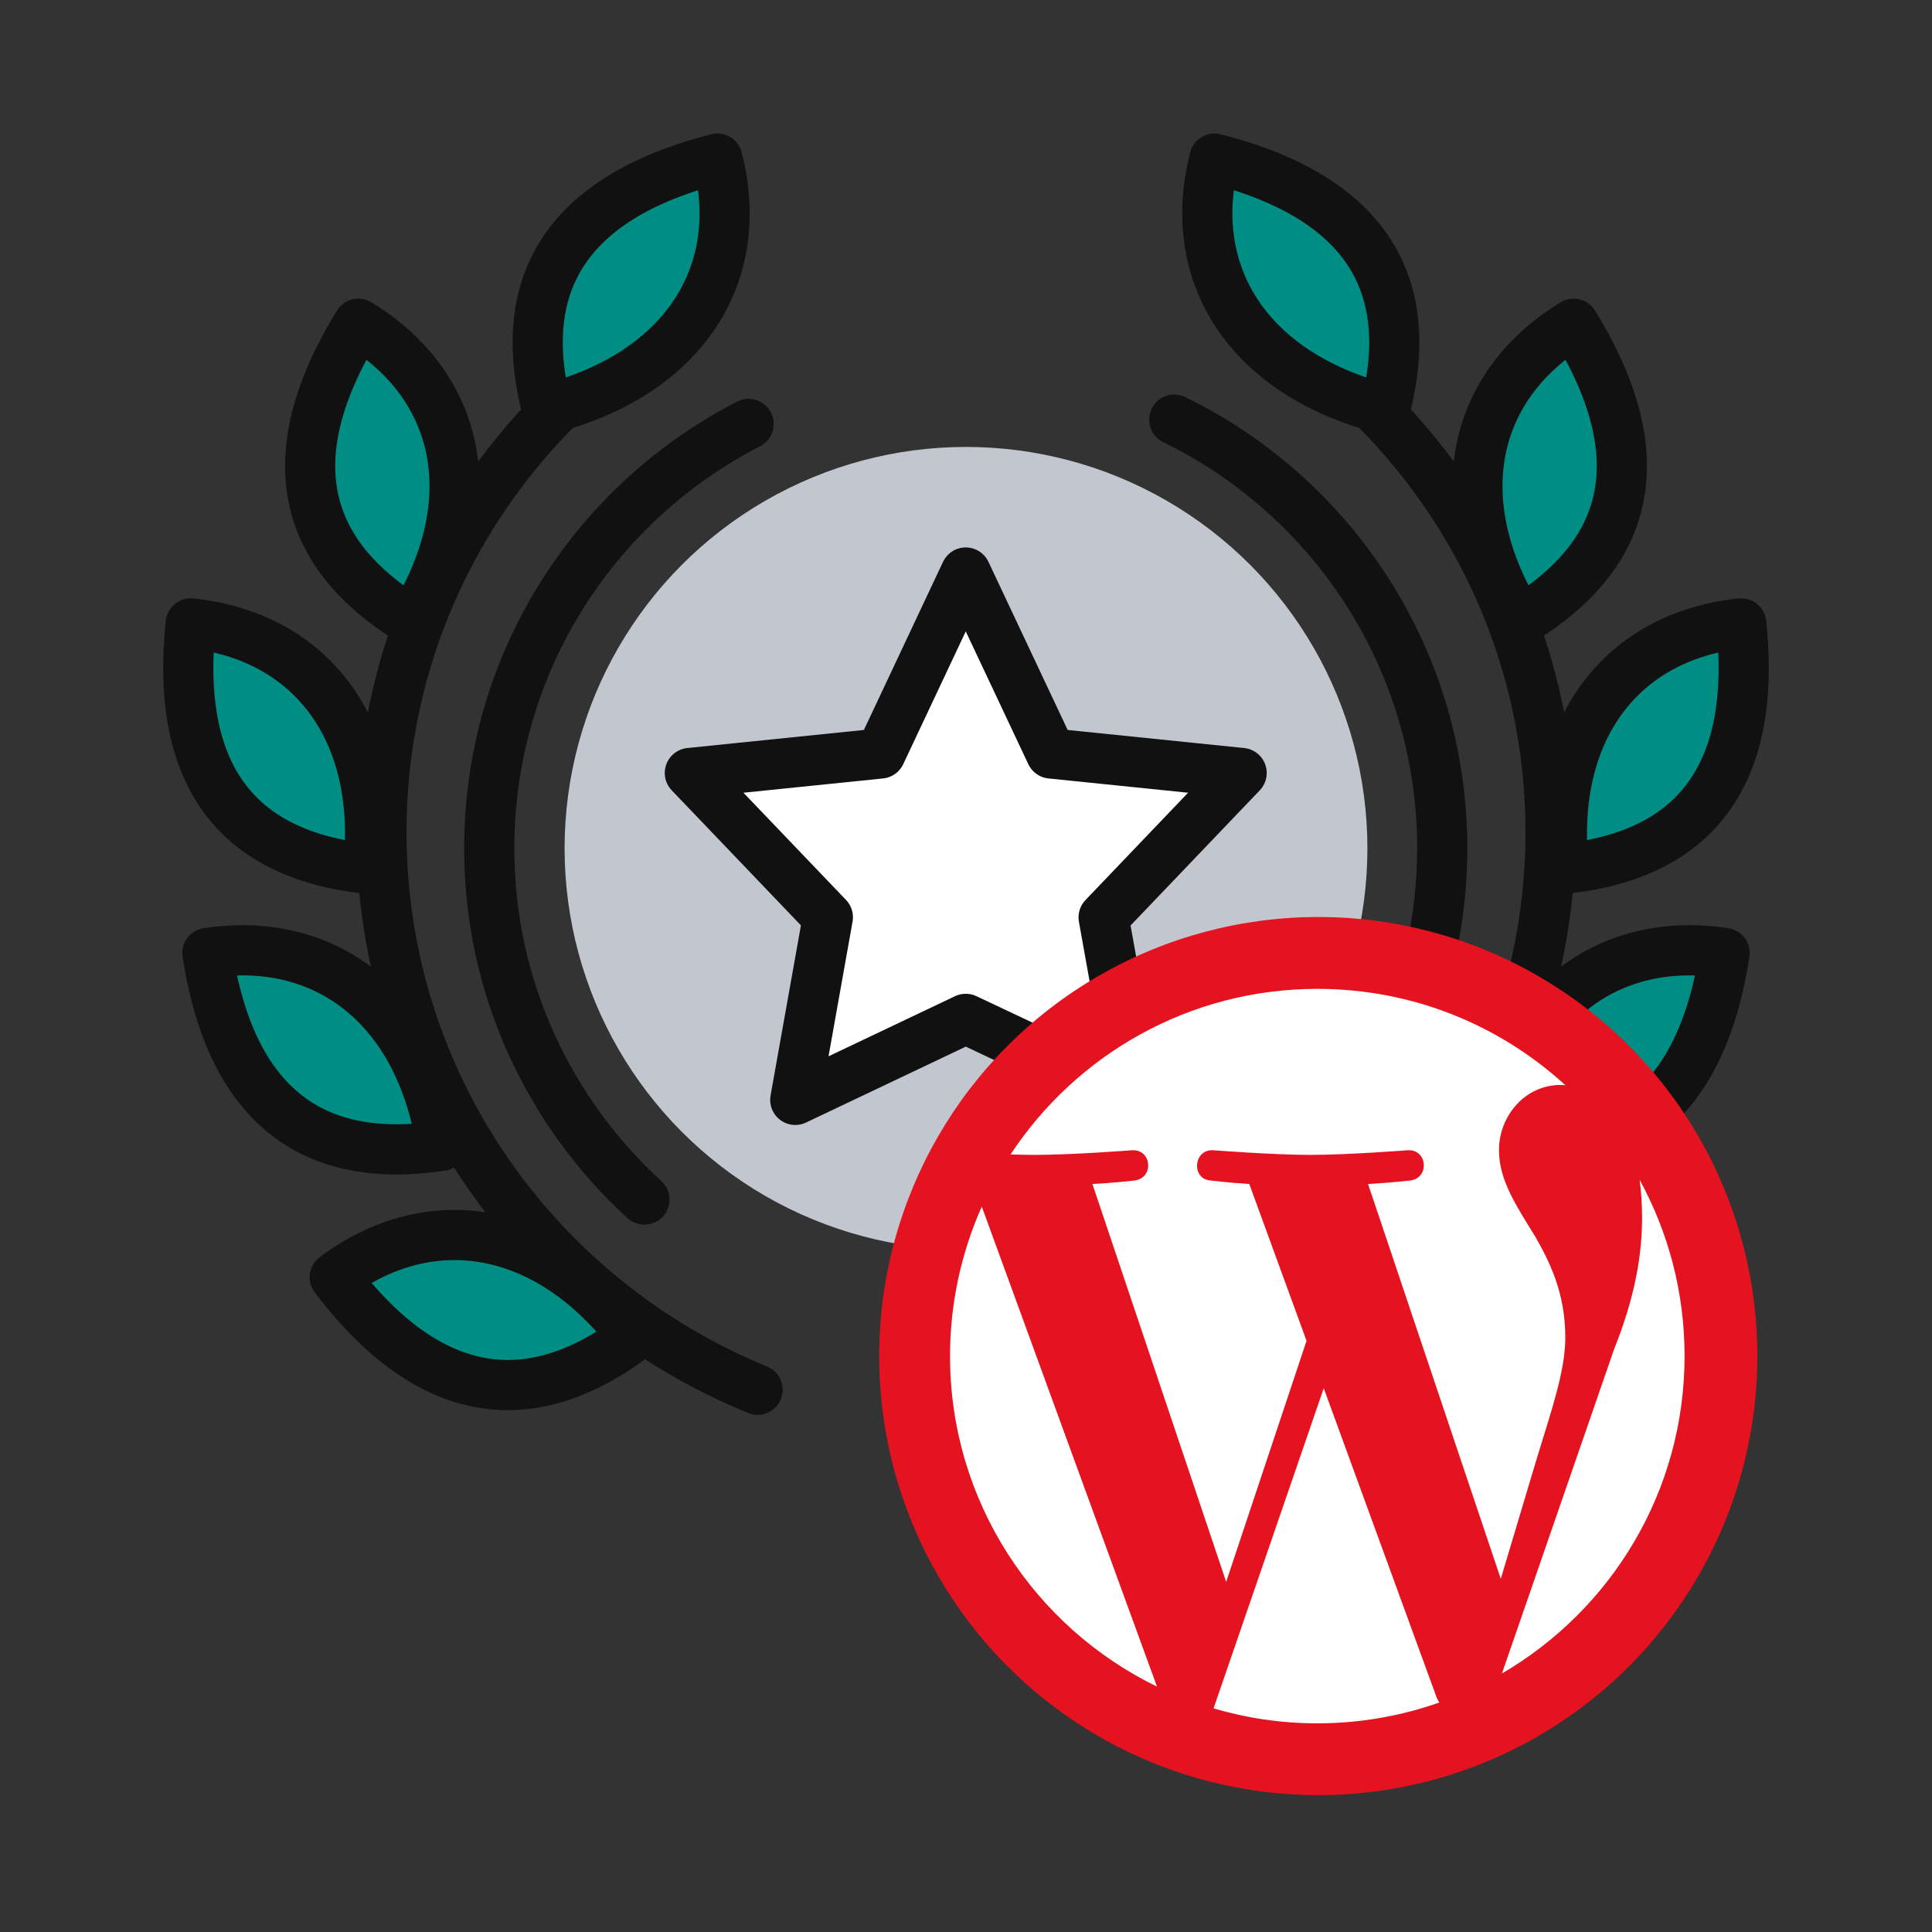
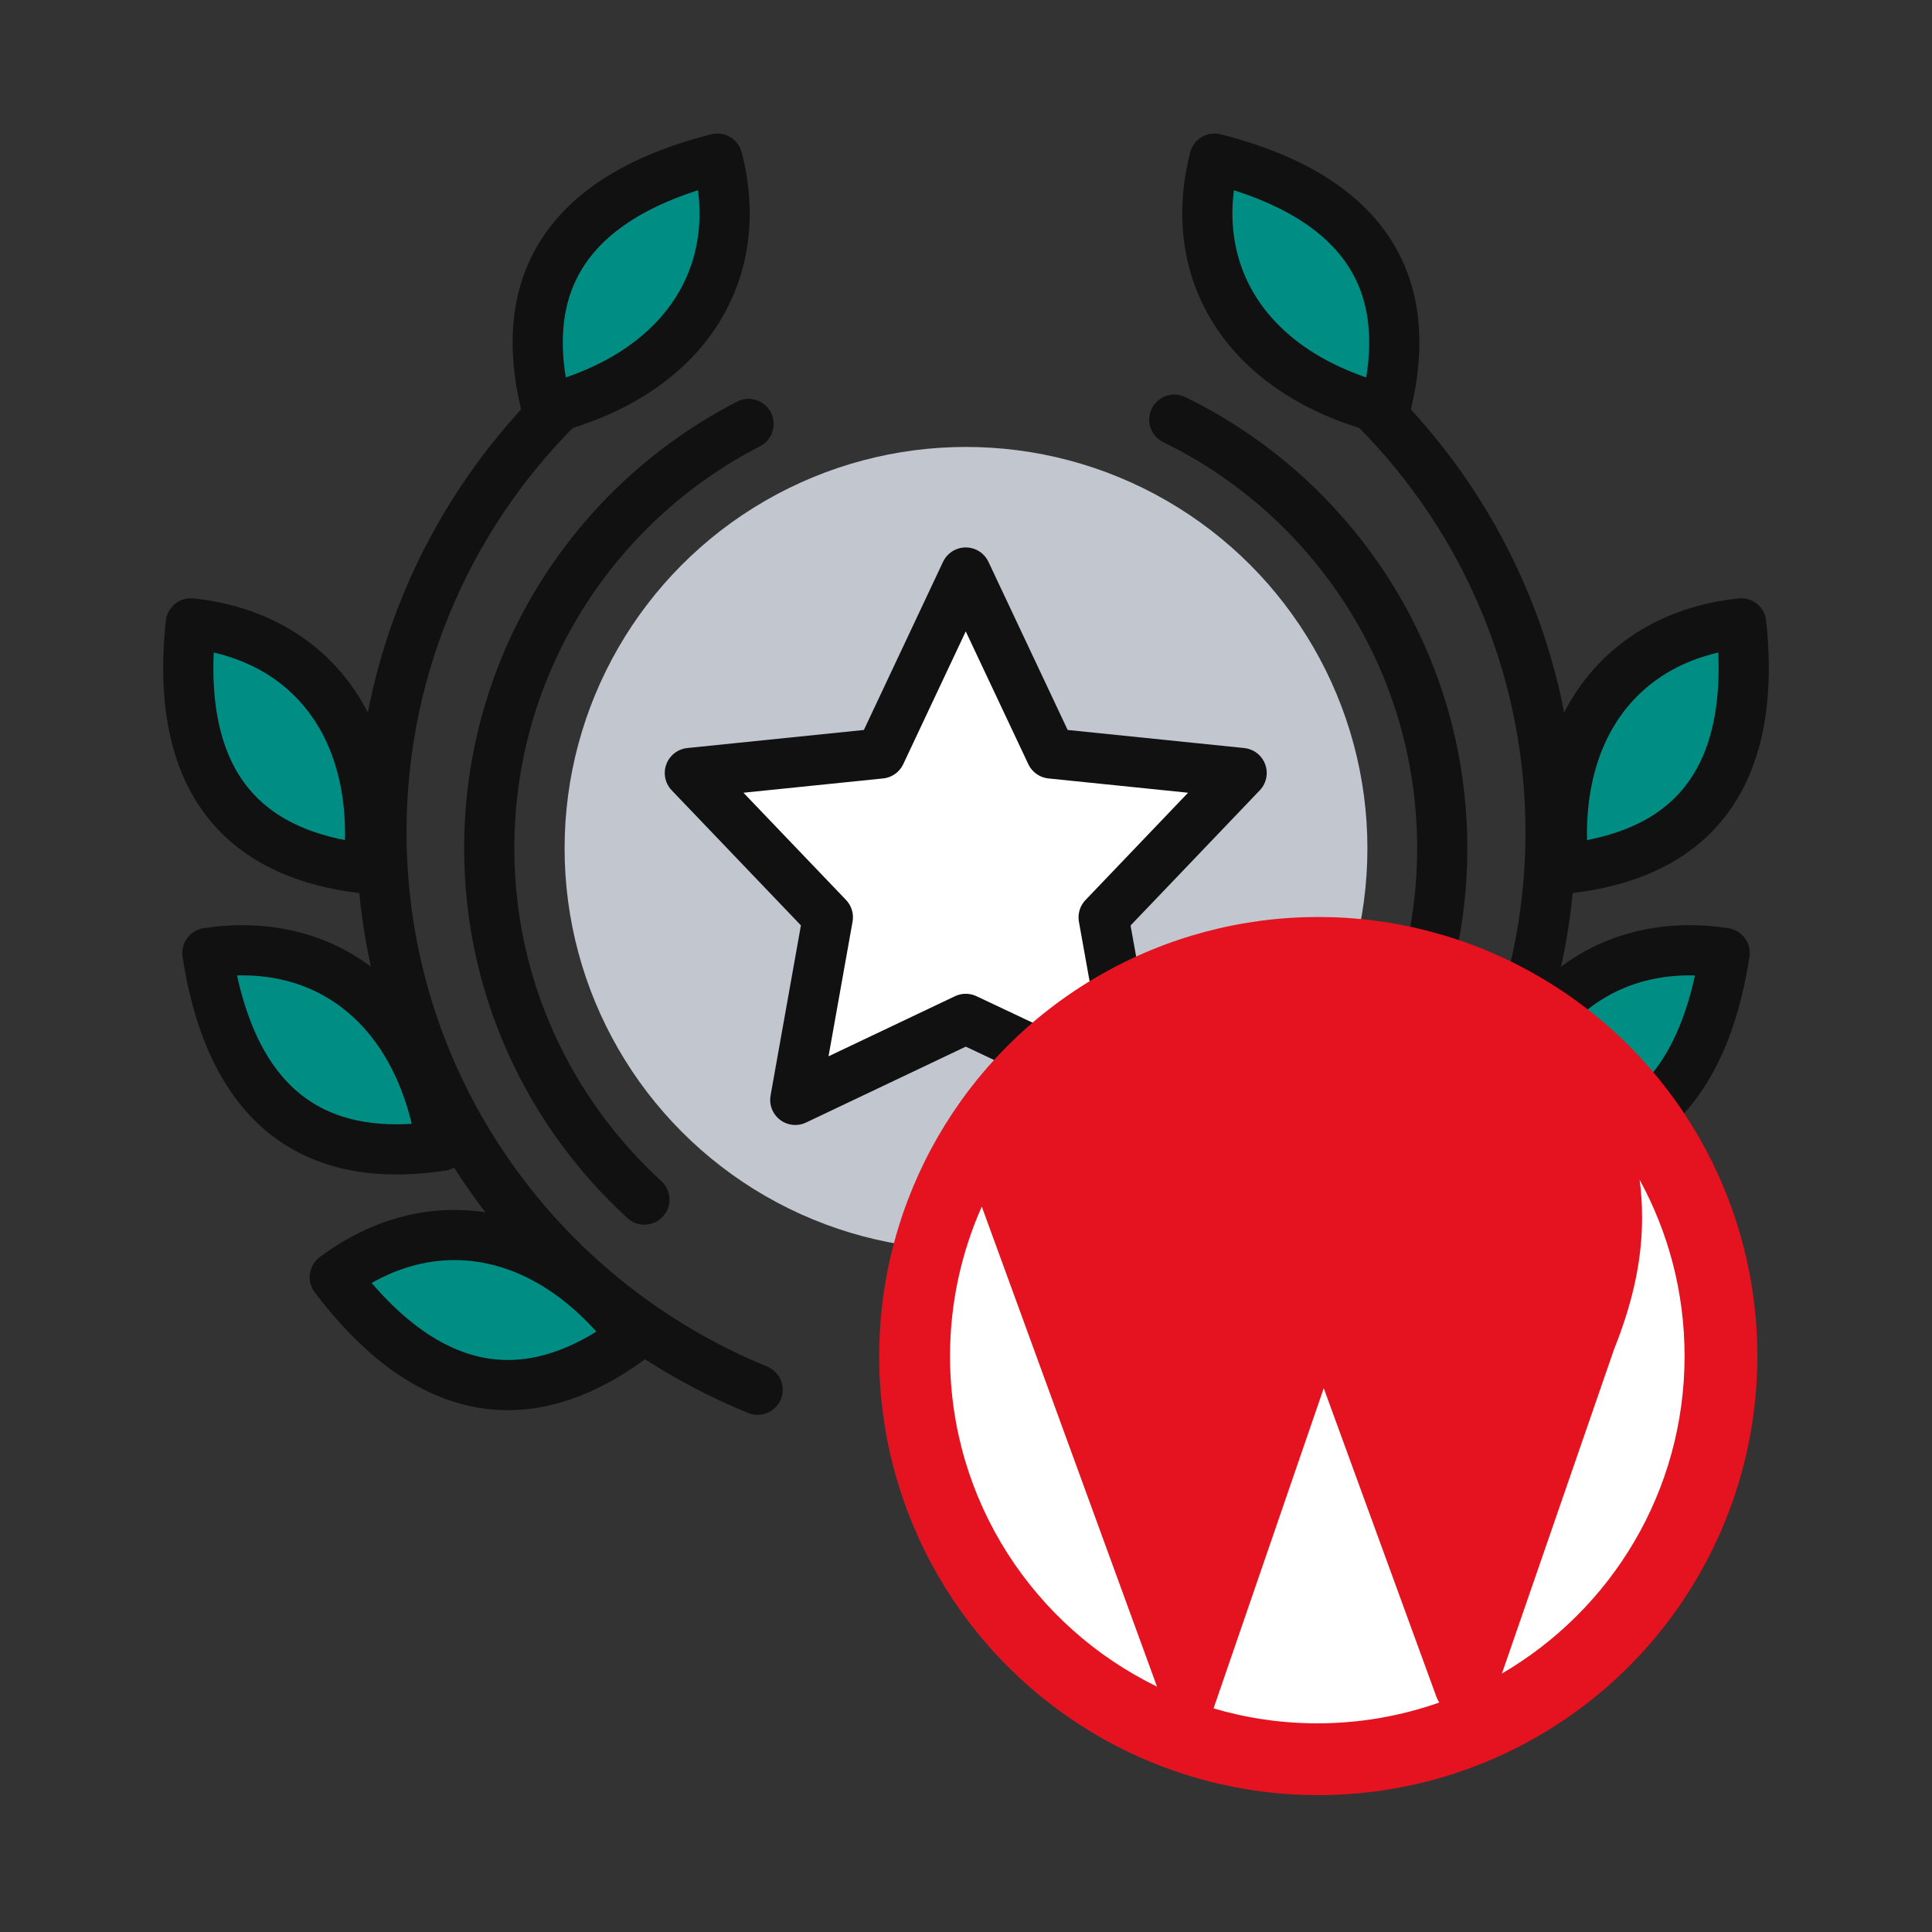
<svg xmlns="http://www.w3.org/2000/svg" version="1.1" x="0px" y="0px" viewBox="0 0 300 300" style="enable-background:new 0 0 300 300;" xml:space="preserve">
  <rect x="0" y="0" width="300" height="300" fill="#333333" stroke="none" />
  <style type="text/css">
	.st0{fill:#C2C6CF;}
	.st1{fill:none;stroke:#111111;stroke-width:7.791;stroke-linecap:round;stroke-linejoin:round;stroke-miterlimit:10;}
	.st2{fill:#008E84;stroke:#111111;stroke-width:7.791;stroke-linecap:round;stroke-linejoin:round;stroke-miterlimit:10;}
	.st3{fill:#FFFFFF;stroke:#111111;stroke-width:7.791;stroke-linecap:round;stroke-linejoin:round;stroke-miterlimit:10;}
	.st4{fill:#E5131F;}
	.st5{fill:#FFFFFF;}
</style>
  <g id="Black_Back">
</g>
  <g id="Layer_1">
    <g>
      <circle class="st0" cx="150" cy="131.73" r="62.33" />
      <path class="st1" d="M211.8,61.71c17.86,17.04,28.97,40.98,28.97,67.5c0,39.08-24.13,72.57-58.41,86.59" />
      <path class="st2" d="M231.43,177.92c14.78,2.24,31.95-1.21,36.37-29.94C249.5,145.21,234.76,156.27,231.43,177.92z" />
      <path class="st2" d="M201.68,207.59c11.95,8.93,28.72,13.97,46.34-9.26C233.23,187.28,214.95,190.08,201.68,207.59z" />
      <path class="st2" d="M242.82,134.91c14.88-1.54,30.61-9.19,27.56-38.11C251.98,98.71,240.52,113.12,242.82,134.91z" />
-       <path class="st2" d="M236.01,96.45c12.76-7.74,23.64-21.37,8.35-46.18C228.57,59.86,224.48,77.76,236.01,96.45z" />
      <path class="st2" d="M215.08,63.54c3.7-14.38,1.93-31.68-26.49-38.91C184.01,42.43,193.67,58.1,215.08,63.54z" />
      <path class="st1" d="M88.2,61.71c-17.86,17.04-28.97,40.98-28.97,67.5c0,39.08,24.13,72.57,58.41,86.59" />
      <path class="st2" d="M68.57,177.92c-14.78,2.24-31.95-1.21-36.37-29.94C50.5,145.21,65.24,156.27,68.57,177.92z" />
      <path class="st2" d="M98.32,207.59c-11.95,8.93-28.72,13.97-46.34-9.26C66.77,187.28,85.05,190.08,98.32,207.59z" />
      <path class="st2" d="M57.18,134.91c-14.88-1.54-30.61-9.19-27.56-38.11C48.02,98.71,59.48,113.12,57.18,134.91z" />
-       <path class="st2" d="M63.99,96.45c-12.76-7.74-23.64-21.37-8.35-46.18C71.43,59.86,75.52,77.76,63.99,96.45z" />
      <path class="st2" d="M84.92,63.54c-3.7-14.38-1.93-31.68,26.48-38.91C115.99,42.43,106.33,58.1,84.92,63.54z" />
      <path class="st1" d="M116.24,65.83C92.33,78.1,75.97,103,75.97,131.73c0,21.62,9.32,41.01,24.09,54.54" />
      <path class="st1" d="M199.86,186.27c14.77-13.53,24.09-32.92,24.09-54.54c0-29.26-16.98-54.56-41.61-66.57" />
      <polygon class="st3" points="149.96,88.9 163.2,117 192.8,120.03 171.37,142.45 176.44,170.71 149.96,158.21 123.49,170.79     128.55,142.43 107.12,120.03 136.73,117   " />
    </g>
    <circle class="st4" cx="204.7" cy="210.57" r="68.18" />
    <g>
      <path class="st5" d="M147.52,210.57c0,22.57,13.12,42.08,32.14,51.33l-27.21-74.54C149.3,194.45,147.52,202.3,147.52,210.57z" />
-       <path class="st5" d="M243.06,207.69c0-7.05-2.53-11.93-4.7-15.73c-2.89-4.7-5.6-8.68-5.6-13.37c0-5.24,3.98-10.12,9.58-10.12    c0.25,0,0.49,0.03,0.74,0.05c-10.15-9.3-23.67-14.97-38.51-14.97c-19.92,0-37.45,10.22-47.65,25.71c1.34,0.04,2.6,0.07,3.67,0.07    c5.97,0,15.2-0.72,15.2-0.72c3.07-0.18,3.44,4.33,0.37,4.7c0,0-3.09,0.36-6.53,0.54l20.77,61.78l12.48-37.43l-8.89-24.35    c-3.07-0.18-5.98-0.54-5.98-0.54c-3.07-0.18-2.71-4.88,0.36-4.7c0,0,9.42,0.72,15.02,0.72c5.96,0,15.2-0.72,15.2-0.72    c3.08-0.18,3.44,4.33,0.37,4.7c0,0-3.1,0.36-6.53,0.54l20.61,61.31l5.69-19.01C241.18,218.24,243.06,212.57,243.06,207.69z" />
      <path class="st5" d="M205.55,215.56l-17.11,49.72c5.11,1.5,10.51,2.32,16.11,2.32c6.64,0,13.01-1.15,18.94-3.23    c-0.15-0.24-0.29-0.5-0.41-0.79L205.55,215.56z" />
      <path class="st5" d="M254.6,183.2c0.25,1.82,0.38,3.77,0.38,5.86c0,5.79-1.08,12.29-4.34,20.43l-17.42,50.37    c16.96-9.89,28.36-28.26,28.36-49.3C261.58,200.65,259.05,191.33,254.6,183.2z" />
    </g>
  </g>
</svg>